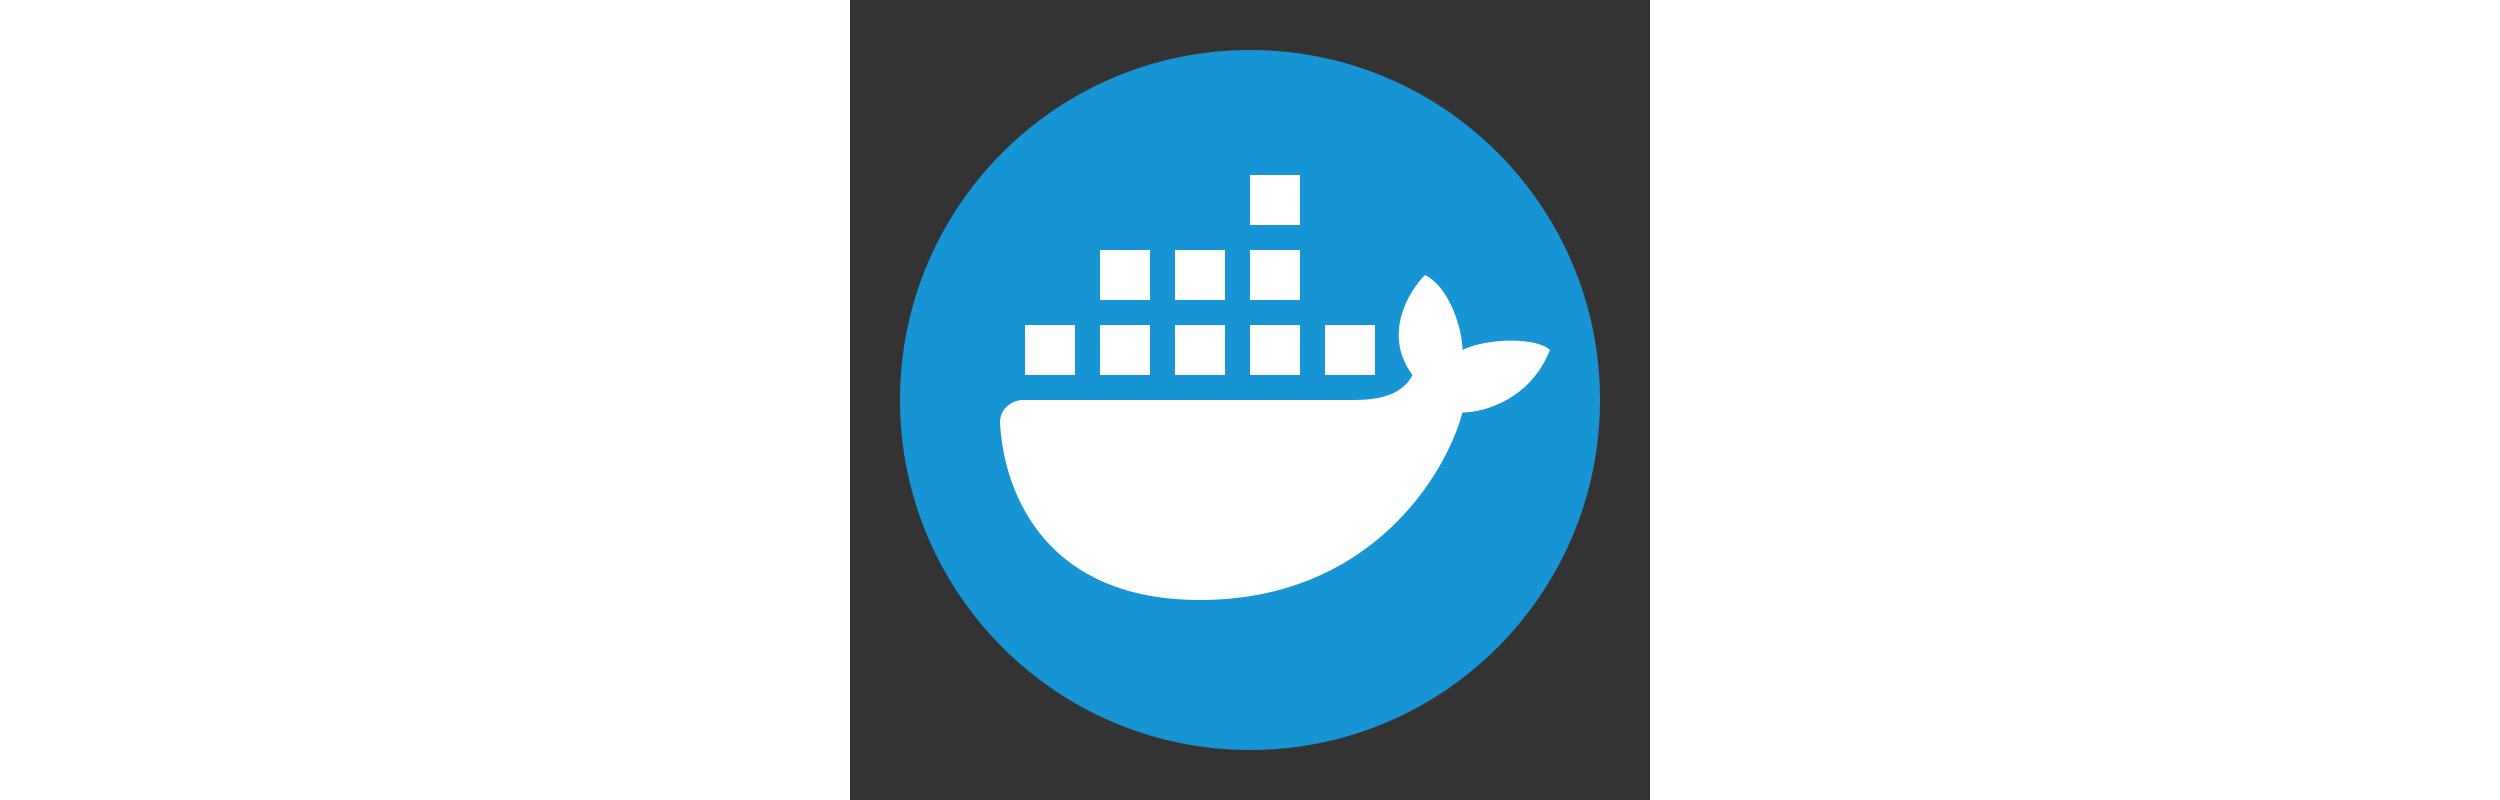
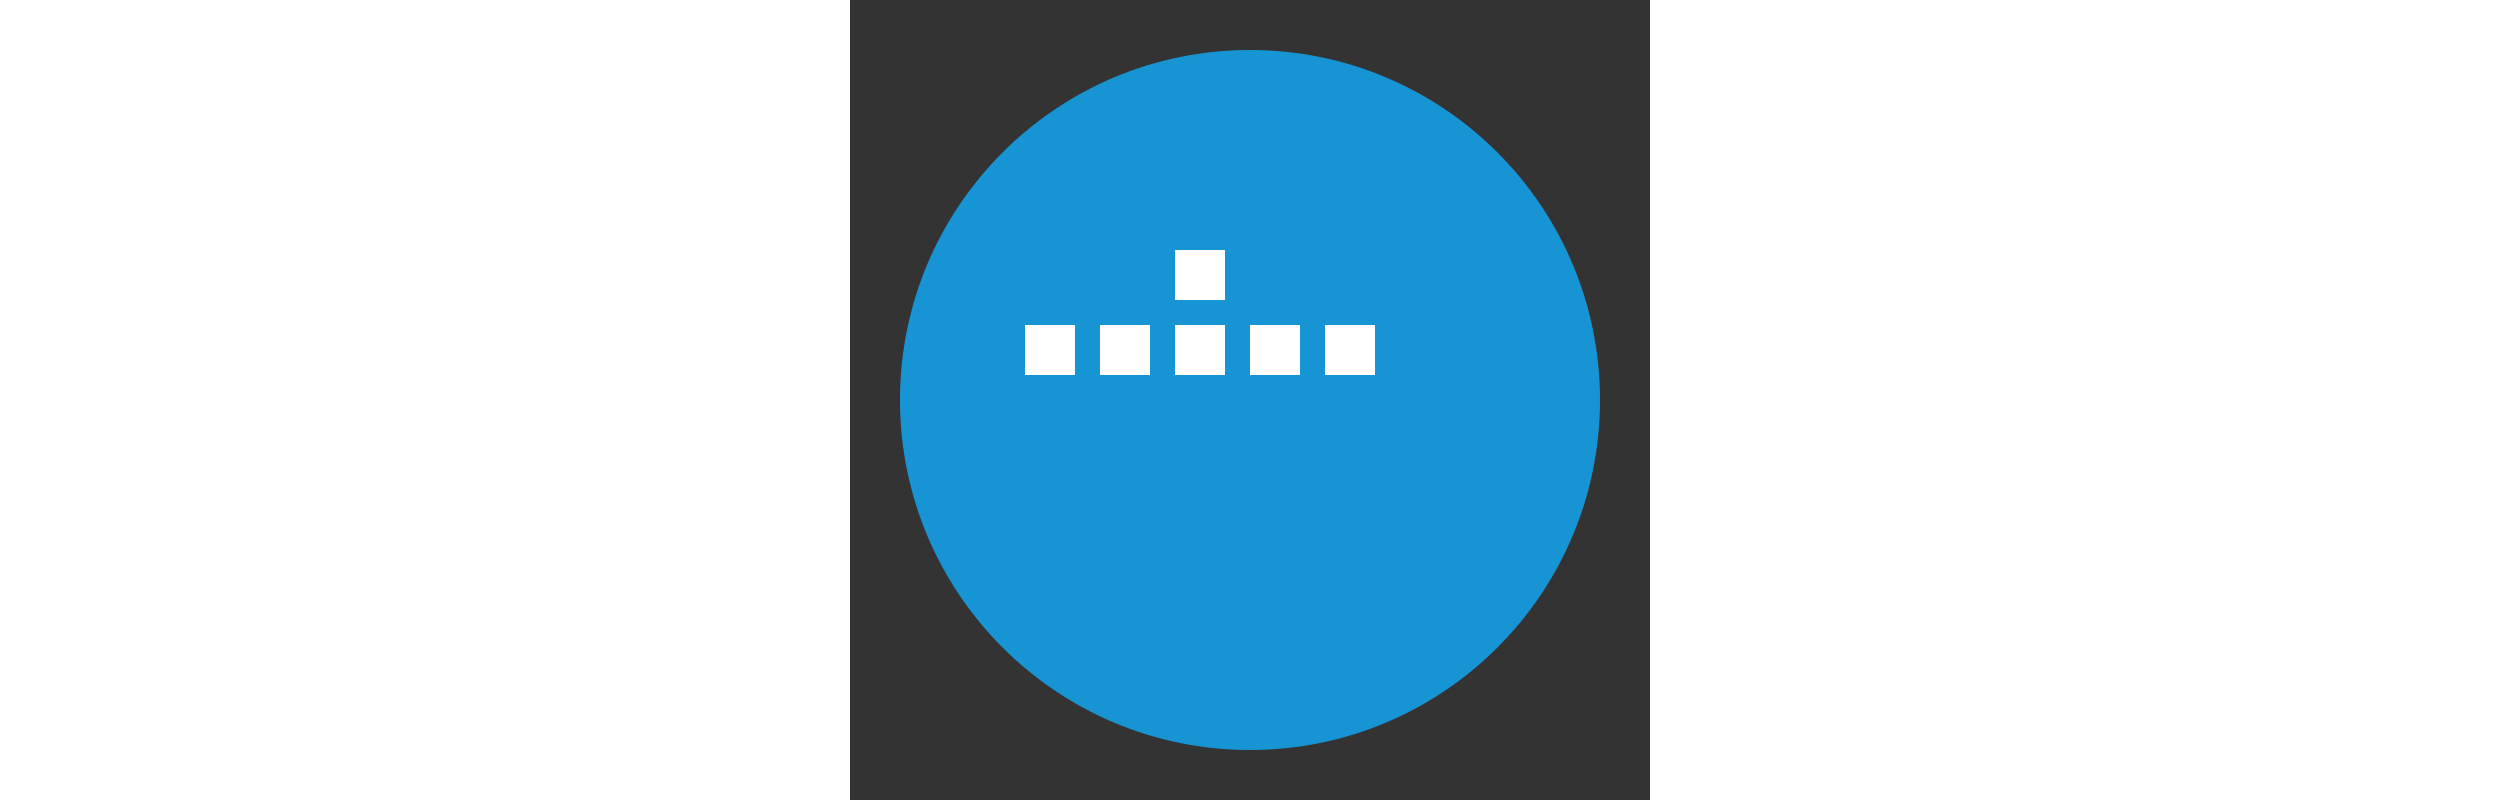
<svg xmlns="http://www.w3.org/2000/svg" width="100" viewBox="0 0 32 32" fill="none">
  <rect x="0" y="0" width="32" height="32" fill="#333333" stroke="none" />
  <circle cx="16" cy="16" r="14" fill="#1794D4" />
-   <path d="M18 7H16V9H18V7Z" fill="white" />
-   <path d="M10 10H12V12H10V10Z" fill="white" />
-   <path d="M6.002 16.941C6.172 19.843 7.9 24 14 24C20.8 24 23.833 19 24.5 16.5C25.333 16.5 27.2 16 28 14C27.5 13.5 25.5 13.5 24.5 14C24.5 13.2 24 11.5 23 11C22.333 11.667 21.3 13.4 22.5 15C22 16 20.667 16 20 16H6.943C6.413 16 5.97 16.413 6.002 16.941Z" fill="white" />
+   <path d="M18 7H16V9V7Z" fill="white" />
  <path d="M9 13H7V15H9V13Z" fill="white" />
  <path d="M10 13H12V15H10V13Z" fill="white" />
  <path d="M15 13H13V15H15V13Z" fill="white" />
  <path d="M16 13H18V15H16V13Z" fill="white" />
  <path d="M21 13H19V15H21V13Z" fill="white" />
  <path d="M15 10H13V12H15V10Z" fill="white" />
-   <path d="M16 10H18V12H16V10Z" fill="white" />
</svg>